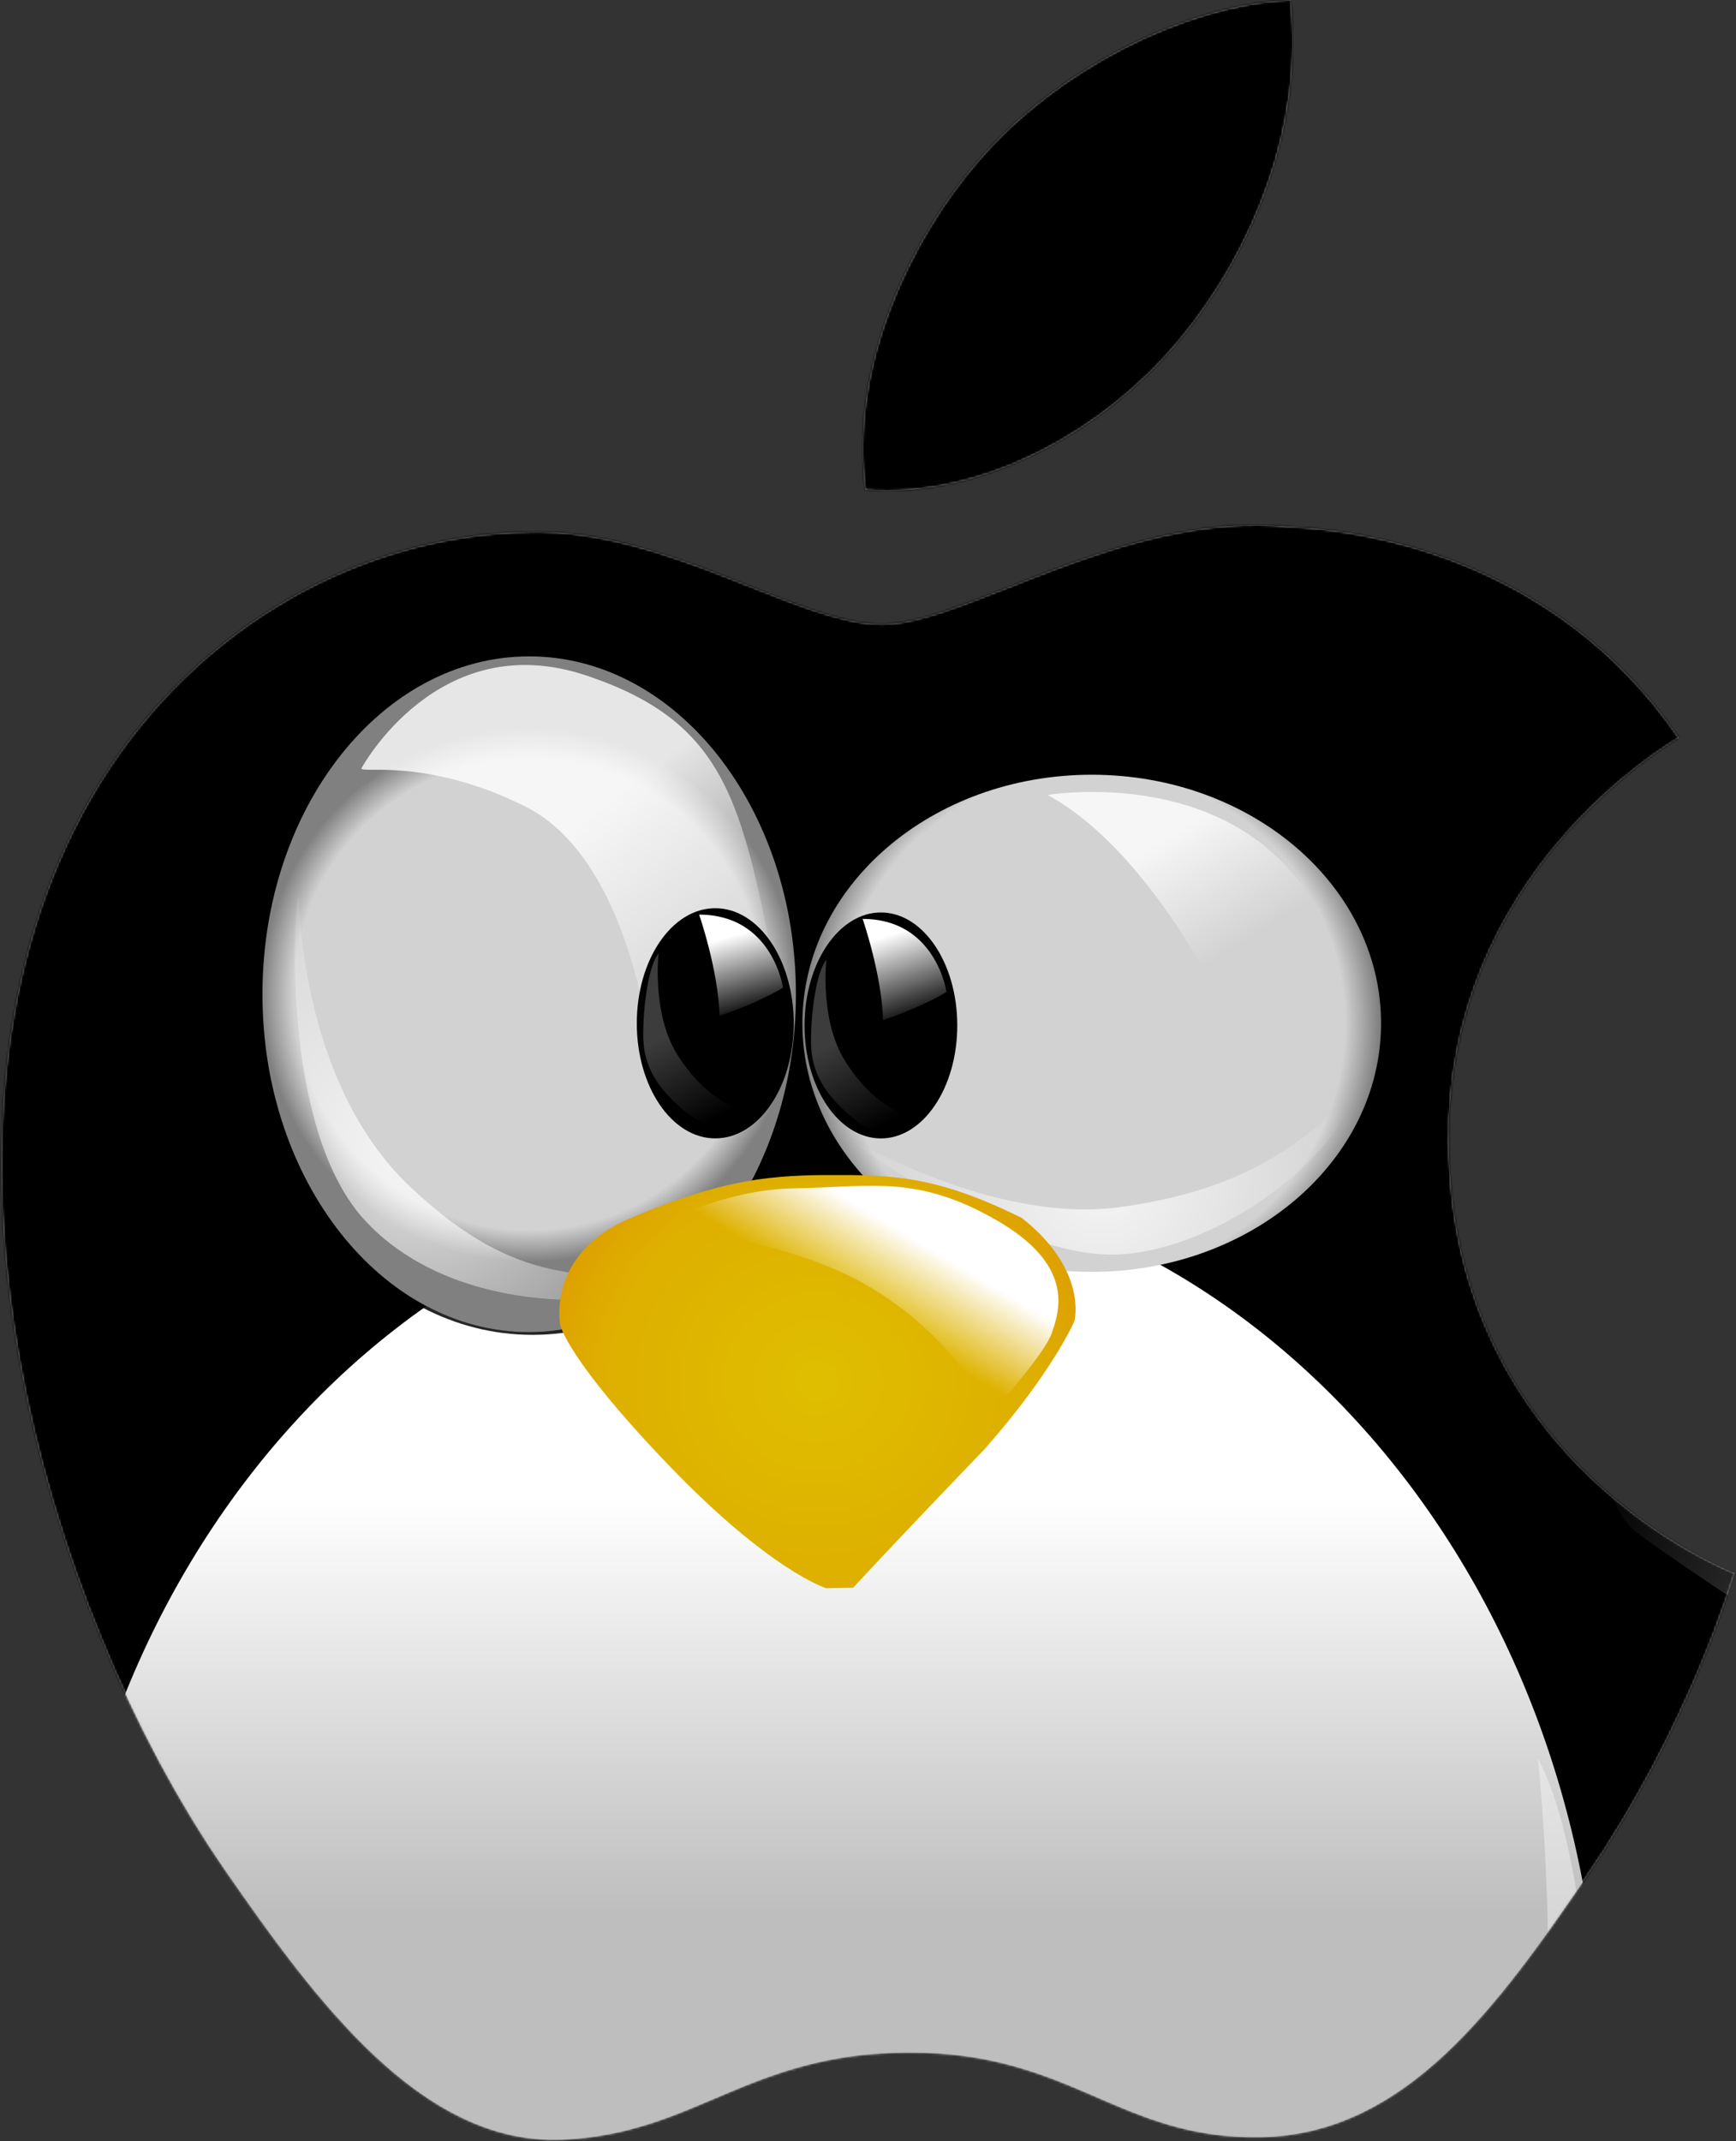
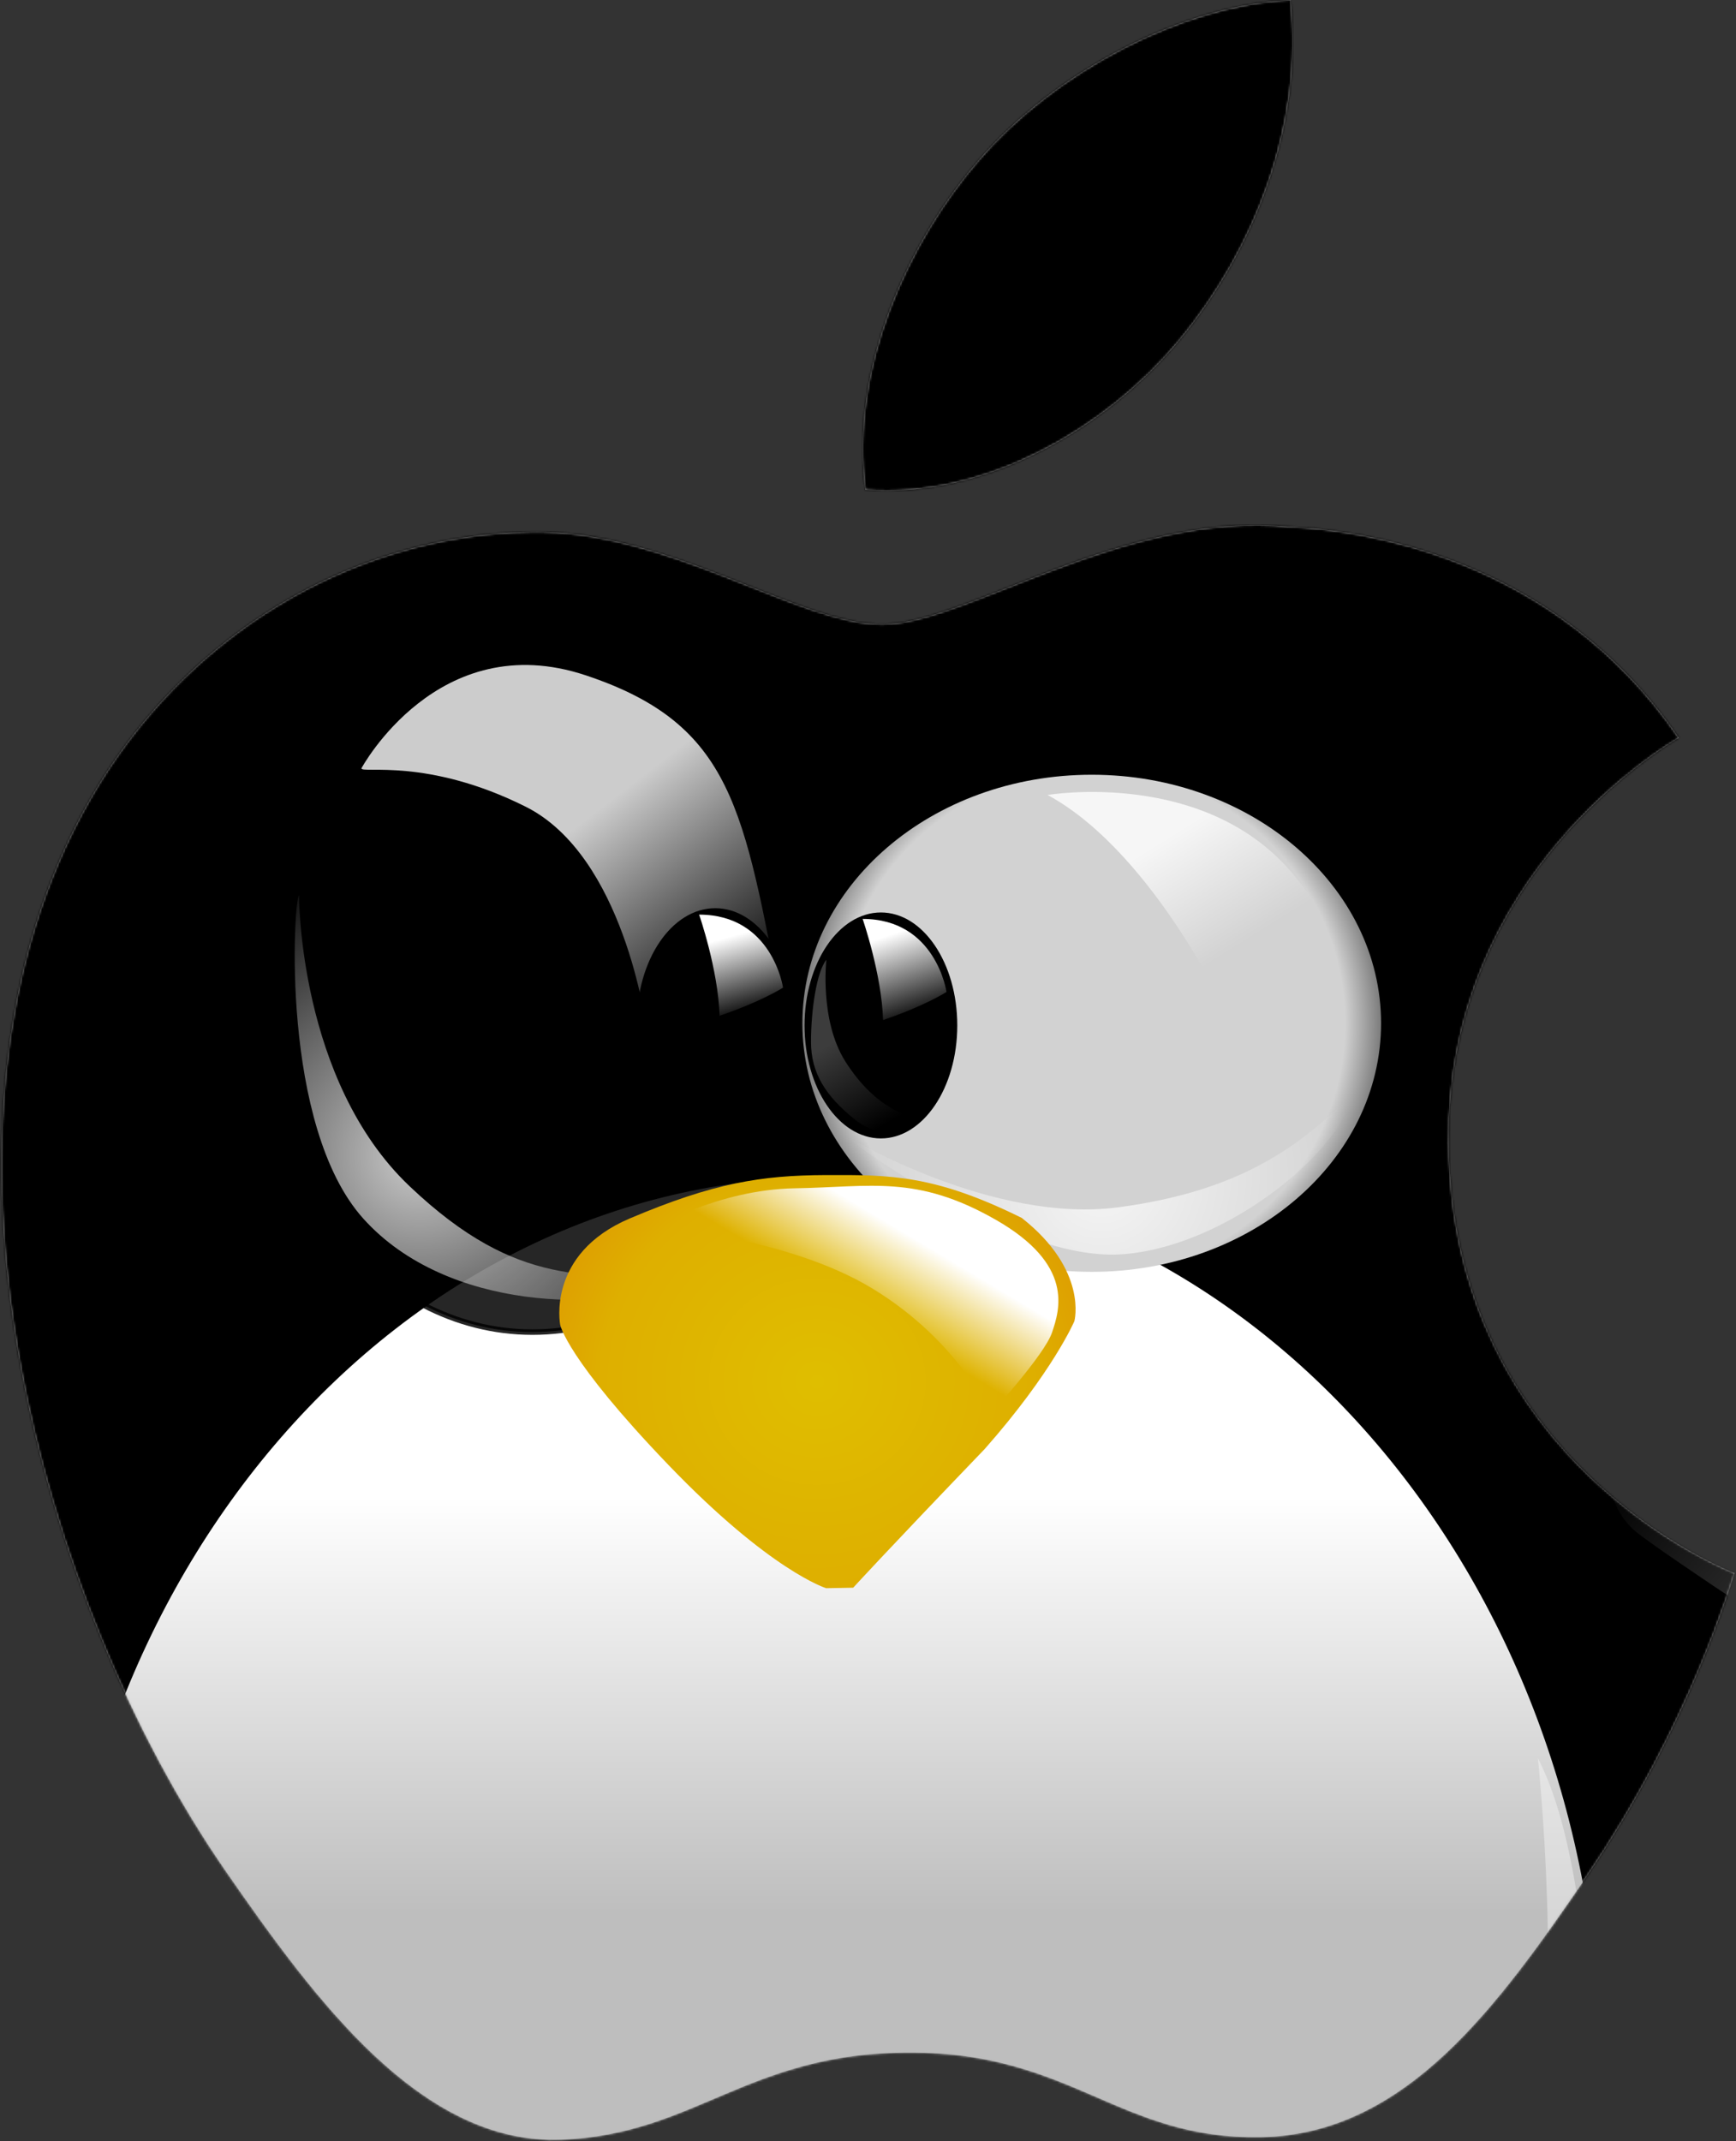
<svg xmlns="http://www.w3.org/2000/svg" xmlns:xlink="http://www.w3.org/1999/xlink" viewBox="0 0 807 995">
  <rect x="0" y="0" width="807" height="995" fill="#333333" stroke="none" />
  <defs>
    <linearGradient id="c" x1="-44.159%" x2="-44.159%" y1="19.037%" y2="43.675%">
      <stop offset="0%" stop-color="#FFF" />
      <stop offset="100%" stop-color="#BEBEBE" />
    </linearGradient>
    <linearGradient id="f" x1="58.43%" x2="82.439%" y1="27.564%" y2="66.579%">
      <stop offset="0%" stop-color="#FFF" />
      <stop offset="100%" stop-color="#FFF" stop-opacity="0" />
    </linearGradient>
    <linearGradient id="g" x1="31.274%" x2="59.925%" y1="30.133%" y2="65.858%">
      <stop offset="0%" stop-color="#FFF" />
      <stop offset="100%" stop-color="#FFF" stop-opacity="0" />
    </linearGradient>
    <linearGradient id="k" x1="75.419%" x2="53.777%" y1="40.917%" y2="61.525%">
      <stop offset="0%" stop-color="#FFF" />
      <stop offset="100%" stop-color="#FFF" stop-opacity="0" />
    </linearGradient>
    <linearGradient id="l" x1="-55.152%" x2="90.686%" y1="141.438%" y2="25.481%">
      <stop offset="0%" stop-color="#FFF" />
      <stop offset="100%" stop-color="#FFF" stop-opacity="0" />
    </linearGradient>
    <linearGradient id="m" x1="155.126%" x2="9.299%" y1="141.436%" y2="25.484%">
      <stop offset="0%" stop-color="#FFF" />
      <stop offset="100%" stop-color="#FFF" stop-opacity="0" />
    </linearGradient>
    <linearGradient id="n" x1="40.62%" x2="58.801%" y1="20.893%" y2="100.022%">
      <stop offset="0%" stop-color="#FFF" />
      <stop offset="100%" stop-color="#FFF" stop-opacity="0" />
    </linearGradient>
    <linearGradient id="o" x1="32.835%" x2="51.846%" y1="40.322%" y2="94.837%">
      <stop offset="0%" stop-color="#3C3C3C" />
      <stop offset="100%" stop-color="#3C3C3C" stop-opacity="0" />
    </linearGradient>
    <linearGradient id="p" x1="39.635%" x2="63.674%" y1="13.835%" y2="99.994%">
      <stop offset="0%" stop-color="#FFF" />
      <stop offset="100%" stop-color="#FFF" stop-opacity="0" />
    </linearGradient>
    <linearGradient id="q" x1="32.835%" x2="51.846%" y1="40.306%" y2="94.82%">
      <stop offset="0%" stop-color="#3C3C3C" />
      <stop offset="100%" stop-color="#3C3C3C" stop-opacity="0" />
    </linearGradient>
    <radialGradient id="d" cx="49.998%" cy="50.001%" fx="49.998%" fy="50.001%" gradientTransform="matrix(1 0 0 .79 0 .105)">
      <stop offset="0%" stop-color="#D2D2D2" />
      <stop offset="88%" stop-color="#D2D2D2" />
      <stop offset="100%" stop-color="gray" />
    </radialGradient>
    <radialGradient id="e" cx="49.998%" r="58.225%" fx="49.998%" fy="50%" gradientTransform="matrix(.859 0 0 1 .07 0)">
      <stop offset="0%" stop-color="#D2D2D2" />
      <stop offset="88%" stop-color="#D2D2D2" />
      <stop offset="100%" stop-color="gray" />
    </radialGradient>
    <radialGradient id="h" cx="49.962%" cy="50.001%" r="156.874%" fx="49.962%" fy="50.001%" gradientTransform="matrix(-.321 0 0 -1 .66 1)">
      <stop offset="0%" stop-color="#FFF" />
      <stop offset="100%" stop-color="#FFF" stop-opacity="0" />
    </radialGradient>
    <radialGradient id="i" cx="35.455%" cy="62.388%" r="79.897%" fx="35.455%" fy="62.388%" gradientTransform="matrix(-.63 -.731 .777 -.593 .093 1.253)">
      <stop offset="0%" stop-color="#FFF" />
      <stop offset="100%" stop-color="#FFF" stop-opacity="0" />
    </radialGradient>
    <radialGradient id="j" cx="50.003%" r="62.5%" fx="50.003%" fy="50%" gradientTransform="matrix(.8 0 0 1 .1 0)">
      <stop offset="0%" stop-color="#DFBE00" />
      <stop offset="80%" stop-color="#DEAF00" />
      <stop offset="100%" stop-color="#DEA101" />
    </radialGradient>
    <path id="a" d="M410.017 290.078c39.036 0 112.368-53.086 189.379-45.298 32.3 1.371 122.843 13.023 181.023 98.073-4.677 2.928-108.065 62.993-106.943 188.106 1.372 149.601 131.324 199.385 132.82 200.008-1.122 3.552-20.827 70.969-68.467 140.629-41.28 60.189-84.058 120.191-151.466 121.5-66.286 1.183-87.612-39.317-163.313-39.317-75.702 0-99.398 38.008-162.129 40.5-65.1 2.493-114.612-65.111-156.204-125.113-84.93-122.747-149.907-346.867-62.67-498.088 43.276-75.143 120.662-122.684 204.72-123.93 63.853-1.246 124.215 42.93 163.25 42.93zM599.937 0c6.408 57.882-16.855 115.954-51.315 157.718-34.466 41.702-91.005 74.195-146.368 69.9-7.585-56.703 20.406-115.83 52.315-152.741C490.212 33.113 550.296 1.994 599.938 0z" />
  </defs>
  <g fill="none" fill-rule="evenodd">
    <mask id="b" fill="#fff">
      <use xlink:href="#a" />
    </mask>
    <use fill="#B3B3B3" fill-rule="nonzero" xlink:href="#a" />
    <g mask="url(#b)">
      <path fill="#000" fill-rule="nonzero" d="M-368.427-174.82h1570v1568h-1570z" />
      <path fill="#000" fill-rule="nonzero" stroke="#000" stroke-width="1.958" d="M-58.598 837.104s-4.478 21.908-3.766 45.161C-55.308 1112.853 137.564 1300 383.902 1300c246.338 0 443.972-186.04 446.266-417.735.272-27.529-9.108-48.924-9.108-48.924s52.724 11.29 146.875 79.032c82.851 15.054 52.724-52.688 52.724-52.688s-18.83-52.688-139.336-146.775c-120.505-94.087-117.267-125.852-130.397-183.96-13.232-58.558-31.54-135.933-31.54-135.933s-27.846-121.576-91.133-184.42C564.966 145.751 477.977 107 382.02 107c-96.665 0-184.23 39.41-247.616 103.1C71.017 273.79 35.55 370.444 35.55 370.444s-20.24 76.67-19.773 138.292c.458 60.33-14.12 113.851-134.63 207.932-120.509 94.08-139.335 146.774-139.335 146.774s-28.716 63.51 54.135 48.457c94.149-62.1 145.465-74.8 145.465-74.8l-.011.006z" />
      <path fill="url(#c)" d="M1007.415 852.467c0 114.28-40.252 220.208-105.322 295.147-65.07 74.94-443.26 74.944-508.332 0-65.07-74.943-105.334-178.463-105.334-292.736 0-228.56 161.052-414.058 359.507-414.058 196.98 0 357.2 184.8 359.493 411.647h-.012z" transform="translate(-263.427 106.18)" />
      <path fill="#FFF" fill-opacity=".386" d="M53.089 811.006S40.978 925.225 55.51 990.835c14.534 65.61 31.49 131.23 31.49 131.23L51.878 1133s-19.377-21.871-36.334-48.603C-1.412 1057.665-22 1002.987-22 1002.987l54.5 42.528s-10.9-46.173-6.056-97.207C31.288 897.275 36.133 843.811 53.088 811v.006zm661.822 6s12.111 114.219-2.422 179.829c-14.533 65.61-31.489 131.23-31.489 131.23L716.122 1139s19.377-21.871 36.334-48.603c16.956-26.732 37.544-81.41 37.544-81.41l-54.5 42.528s10.9-46.173 6.056-97.207c-4.844-51.033-9.689-104.497-26.644-137.308v.006z" />
      <path fill="#000" fill-rule="nonzero" d="M664 466c0 67.38-68.725 122-153.5 122-84.776 0-153.5-54.621-153.5-122 0-67.379 68.724-122 153.5-122 84.775 0 153.5 54.62 153.5 122" opacity=".85" />
      <path fill="#000" fill-rule="nonzero" stroke="#000" stroke-width="2.554" d="M378 458.002C378 546.919 319.572 619 247.5 619 175.425 619 117 546.918 117 458s58.426-161 130.5-161c72.072 0 130.5 72.08 130.5 160.998" opacity=".85" />
-       <path fill="url(#d)" d="M633.427 355.822c0 86.708-55.517 156.998-124 156.998s-124-70.291-124-157c0-86.708 55.517-157 124-157s124 70.29 124 156.999" transform="translate(-263.427 106.18)" />
      <path fill="url(#e)" d="M905.427 369.321c0 63.789-60.218 115.5-134.5 115.5s-134.5-51.712-134.5-115.5c0-63.79 60.218-115.5 134.5-115.5s134.5 51.71 134.5 115.499" transform="translate(-263.427 106.18)" />
      <path fill="#000" fill-rule="nonzero" d="M445 476.5c0 28.995-15.894 52.5-35.5 52.5S374 505.495 374 476.5s15.894-52.5 35.5-52.5 35.5 23.505 35.5 52.5" />
      <path fill="url(#f)" d="M431.427 250.854s35.622-66.1 104.321-43.219c68.7 22.881 73.308 62.636 91.119 154.165 17.81 91.529-63.13 8.548-63.13 8.548s-10.178-78.812-55.978-101.691c-45.8-22.88-76.332-15.255-76.332-17.797v-.006z" opacity=".8" transform="translate(-263.427 106.18)" />
      <path fill="#000" fill-rule="nonzero" stroke="#000" stroke-width="1.958" d="M368 475.5c0 28.995-15.894 52.5-35.5 52.5S297 504.495 297 475.5s15.894-52.5 35.5-52.5 35.5 23.505 35.5 52.5" />
      <path fill="url(#g)" d="M750.427 263.223s74.11-12.627 115 37.883c40.887 50.51 28.11 68.189 28.11 68.189l-56.222 2.525s-35.777-80.815-86.888-108.596z" opacity=".8" transform="translate(-263.427 106.18)" />
      <path fill="url(#h)" d="M658.427 422.626s66.64 39.908 124.858 32.201c58.217-7.706 85.67-29.61 109.142-53.007-5.892 28.072-60.659 72.342-108.751 74.912-48.092 2.57-125.249-51.537-125.249-54.106z" opacity=".8" transform="translate(-263.427 106.18)" />
      <path fill="url(#i)" d="M402.437 309.82s-.36 86.054 51.34 135.165c51.7 49.111 82.752 38.828 123.65 44.858-32.204 13.552-106.046 13.522-144.996-29.628-38.949-43.149-32.526-148.657-29.988-150.395h-.006z" opacity=".8" transform="translate(-263.427 106.18)" />
      <path fill="url(#j)" d="M647.5 631.82l12.548-.235s13.652-15.034 61.11-64.432c31.638-35.796 41.706-59.421 41.706-59.421s6.471-23.625-24.449-47.967c-40.58-20.061-61.11-20.045-91.113-19.928-30.002.117-52.283 3.697-91.113 20.163-38.83 16.467-32.357 49.398-32.357 49.398s2.876 15.75 50.334 65.149c47.458 49.397 73.333 57.273 73.333 57.273z" transform="translate(-263.427 106.18)" />
      <path fill="url(#k)" d="M567.427 464.05s61.299 4.077 101.58 28.535c40.282 24.458 54.876 58.235 54.876 58.235s25.103-27.37 28.605-37.852c3.502-10.482 10.508-31.447-26.27-52.411-36.779-20.965-57.795-15.142-93.406-14.56-35.611.583-65.385 18.635-65.385 18.053z" transform="translate(-263.427 106.18)" />
      <path fill="url(#l)" d="M16.103 770.63s213.833-136.947 246.926-162.3c33.093-25.354 2.545-106.51 2.545-106.51s-30.546 43.11-73.822 86.223c-38.184 30.43-68.732 55.791-127.28 103.974-58.55 58.326-48.367 81.15-48.367 78.615l-.002-.002z" transform="translate(-263.427 106.18)" />
      <path fill="url(#m)" d="M1271.751 768.63s-213.832-136.947-246.925-162.3c-33.094-25.354-2.546-106.51-2.546-106.51s30.547 43.11 73.823 86.223c38.183 30.43 68.731 55.791 127.28 103.974 58.549 58.326 48.366 81.15 48.366 78.615l.002-.002z" transform="translate(-263.427 106.18)" />
      <path fill="url(#n)" d="M588.428 318.82s8.848 25.46 9.504 47c19.335-6.527 29.495-13.055 29.495-13.055s-4.916-33.944-39-33.944z" transform="translate(-263.427 106.18)" />
-       <path fill="url(#o)" d="M569.577 336.82s-3.25 28.105 8.775 47.165 25.676 25.198 36.075 27.458c-3.25 2.908-17.875 10.66-31.525-.323-13.65-10.983-20.475-21.644-20.475-36.18 0-14.537 2.6-32.628 7.15-38.12z" transform="translate(-263.427 106.18)" />
      <path fill="url(#p)" d="M664.428 320.82s8.848 25.46 9.504 47c19.335-6.527 29.495-13.055 29.495-13.055s-4.916-33.944-39-33.944z" transform="translate(-263.427 106.18)" />
      <path fill="url(#q)" d="M647.577 339.82s-3.25 28.105 8.775 47.165 25.676 25.198 36.075 27.458c-3.25 2.908-17.875 10.66-31.525-.323-13.65-10.983-20.475-21.644-20.475-36.18 0-14.537 2.6-32.628 7.15-38.12z" transform="translate(-263.427 106.18)" />
    </g>
  </g>
</svg>